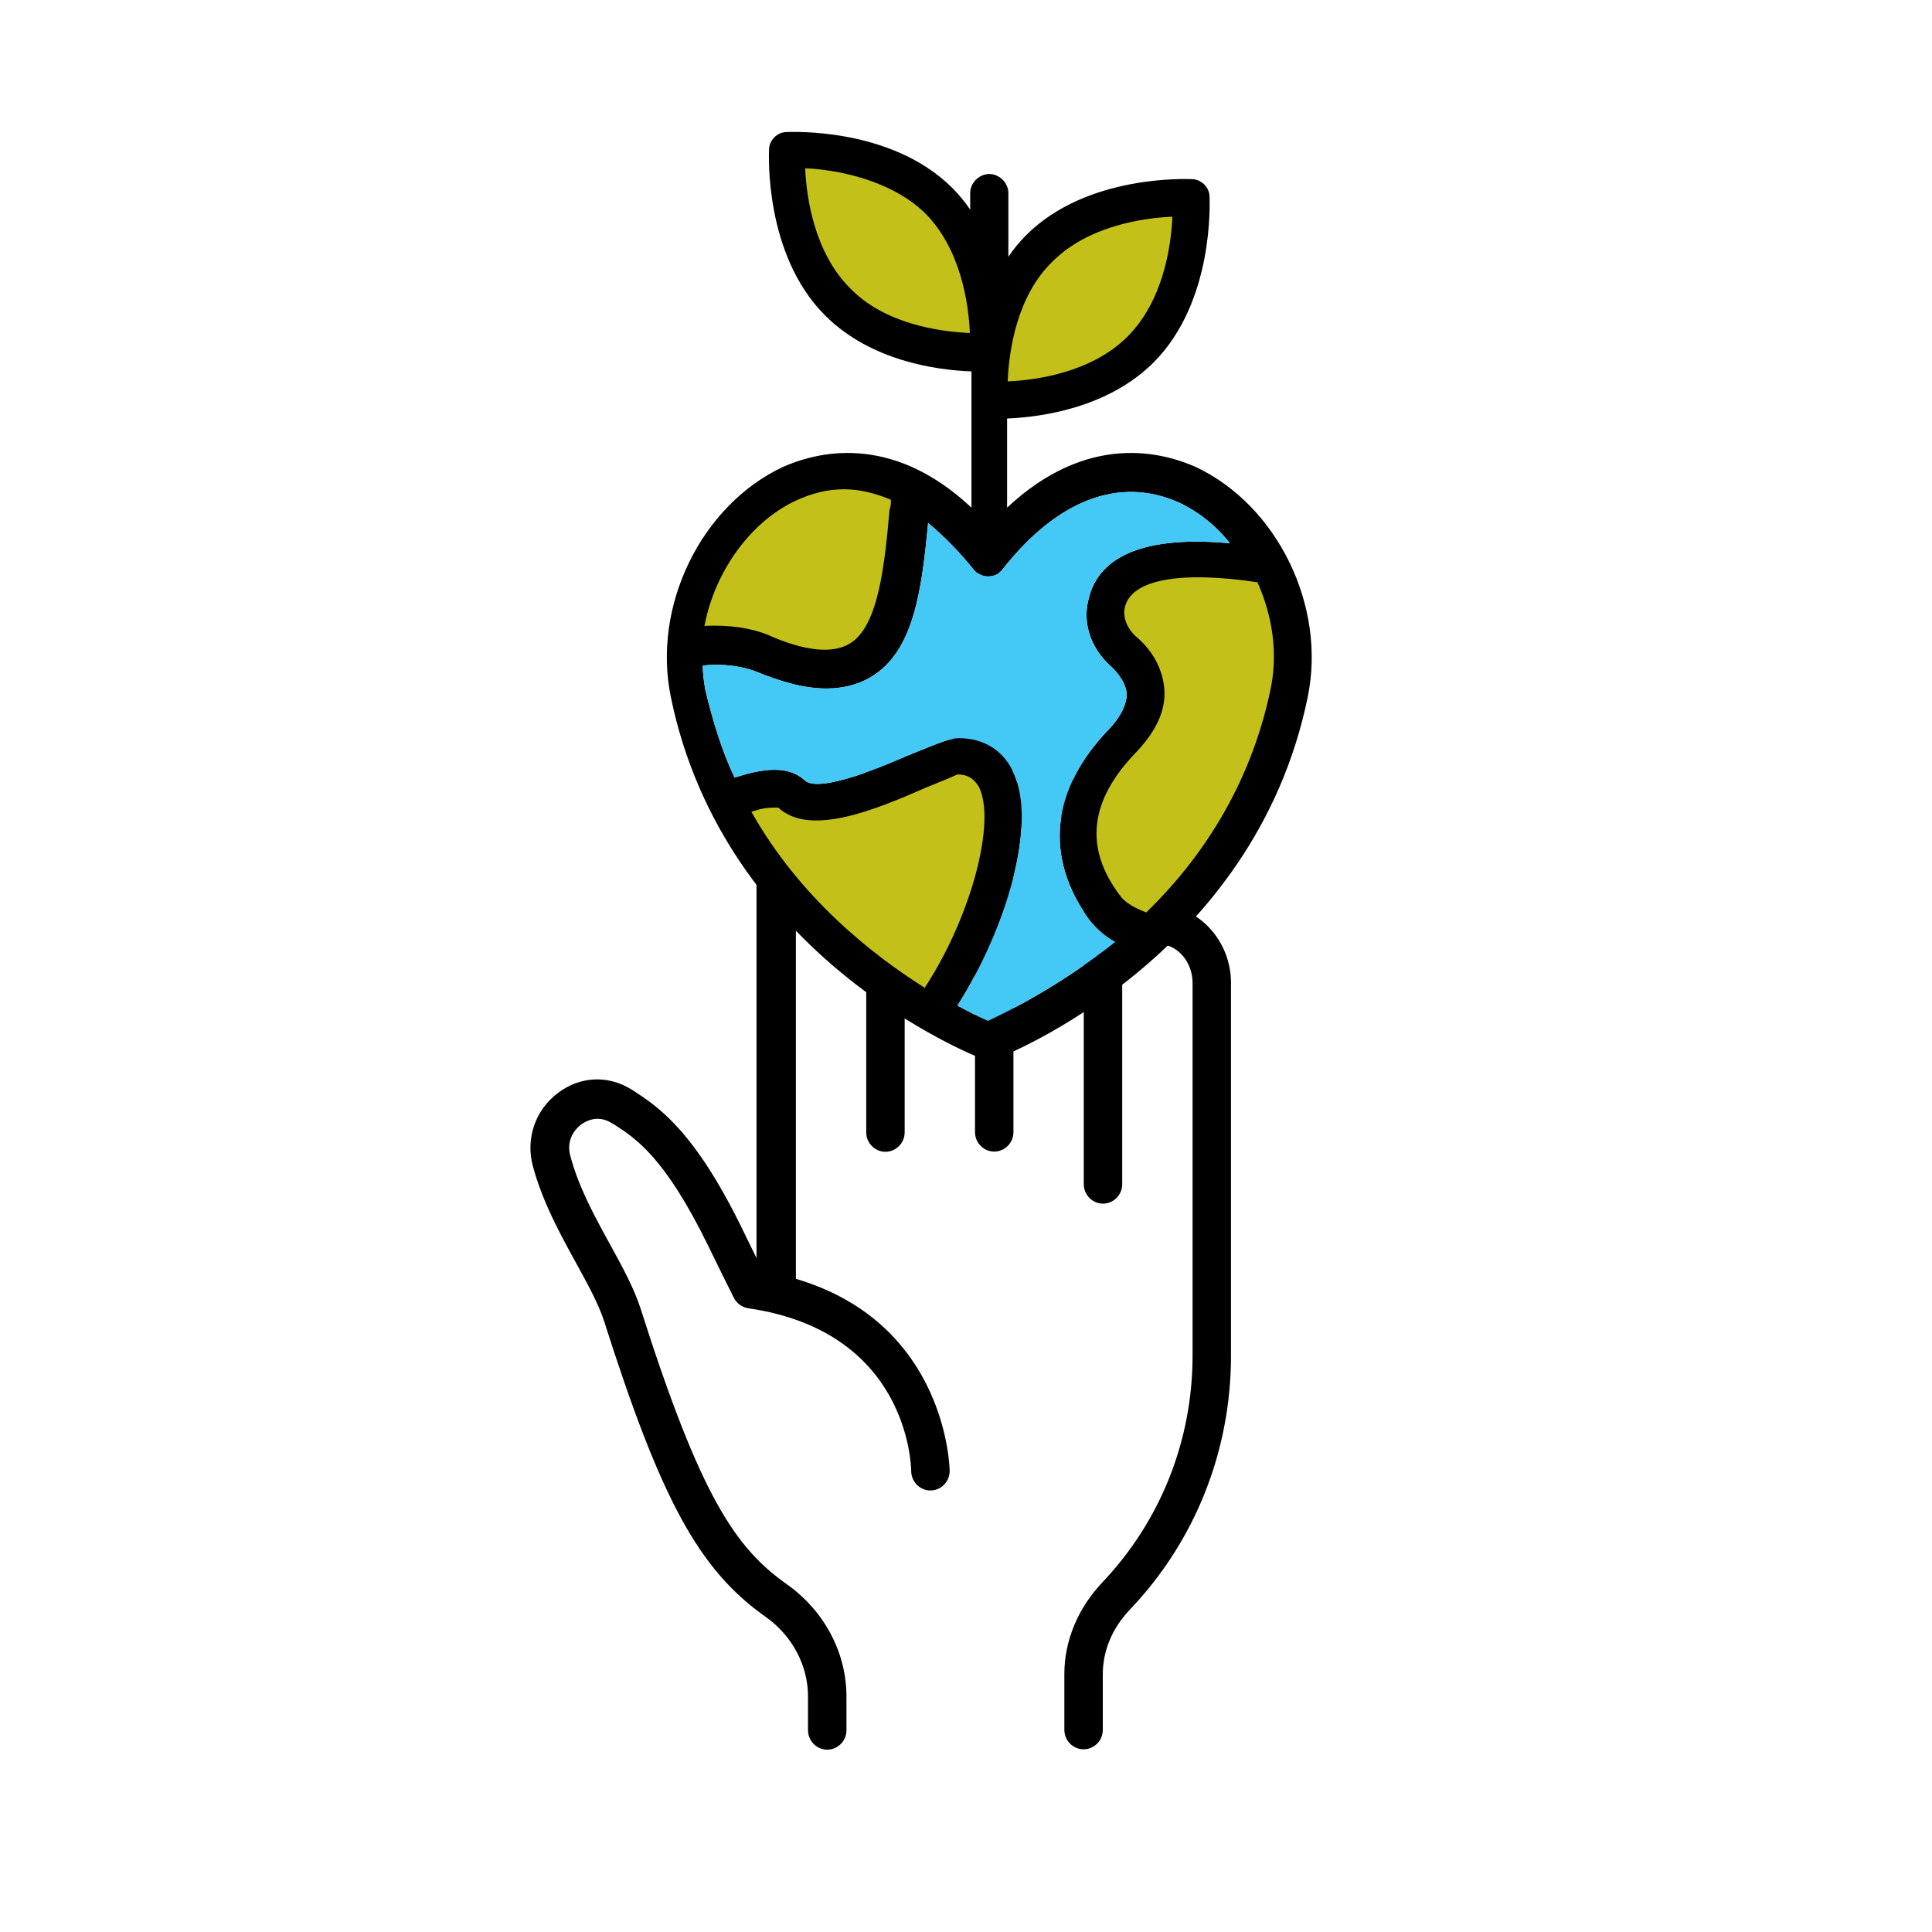
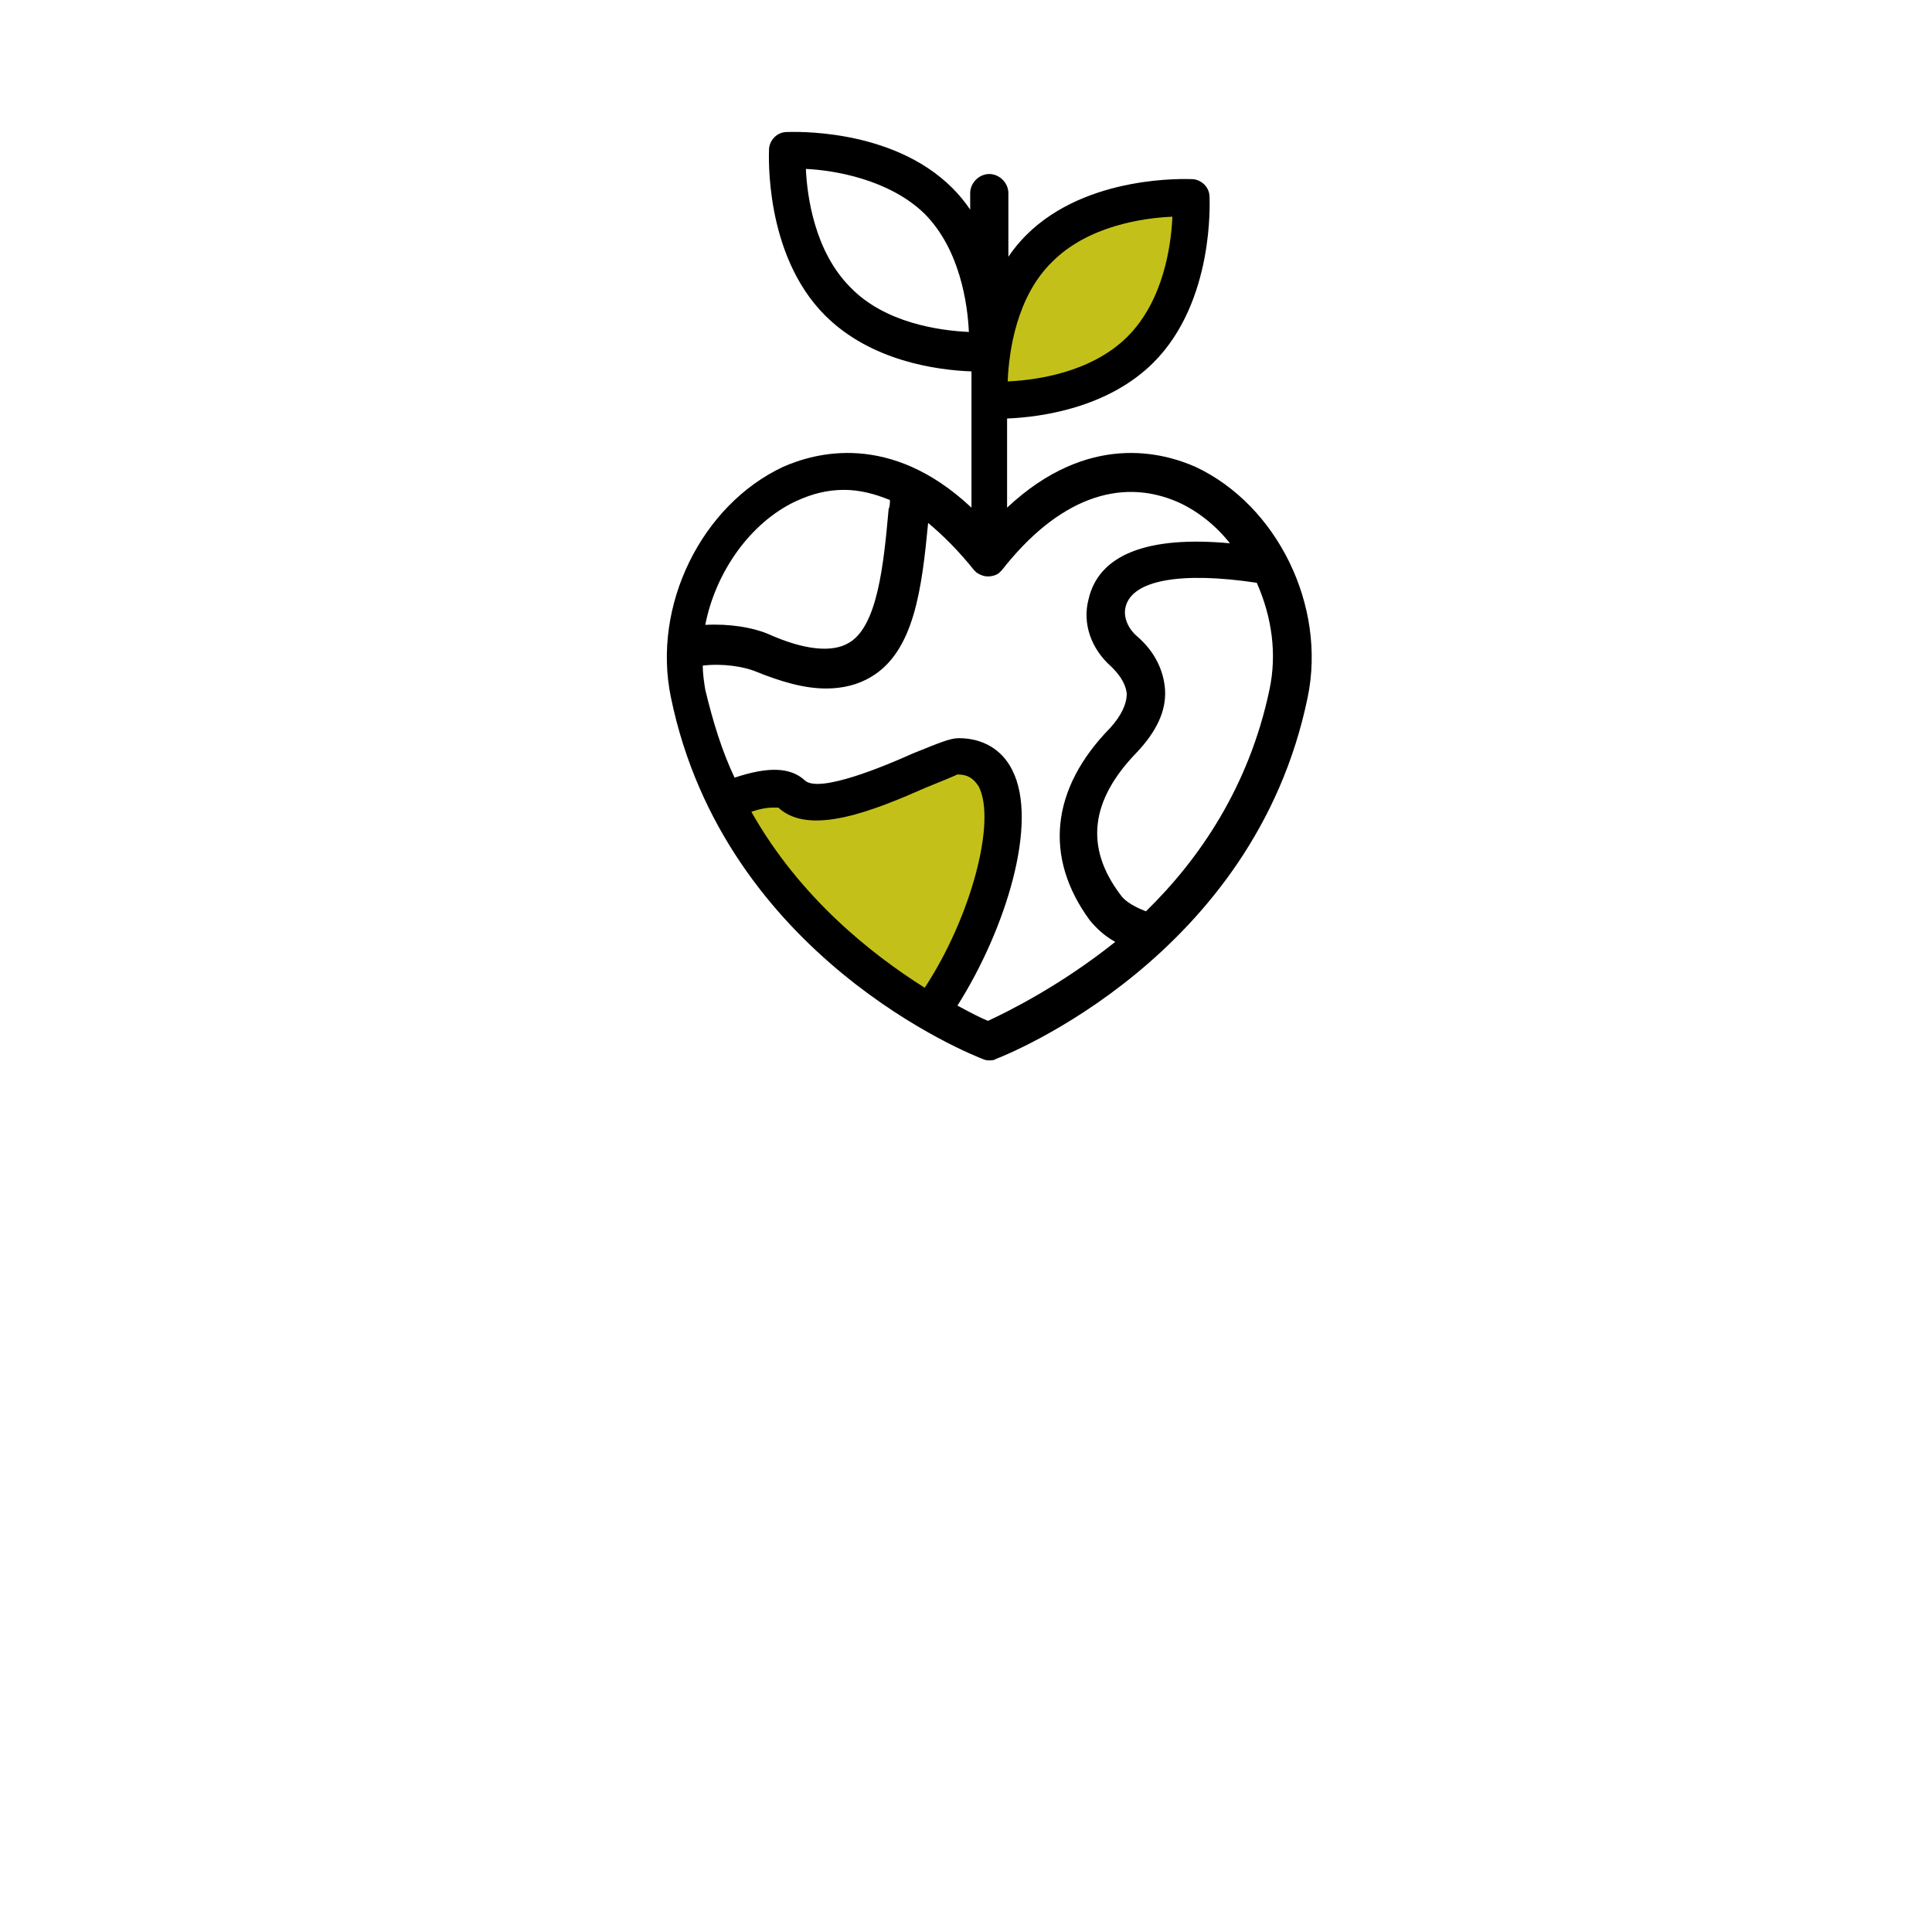
<svg xmlns="http://www.w3.org/2000/svg" id="Layer_1" data-name="Layer 1" viewBox="0 0 1200 1200">
  <defs>
    <style>
      .cls-1 {
        fill: #c3c119;
        stroke: #c3c119;
        stroke-miterlimit: 10;
      }

      .cls-2 {
        fill: #44c8f5;
      }
    </style>
  </defs>
-   <path d="M722.94,562.27c-9.19-.97-18.5,1.09-26.5,5.57v-40.07c0-25.54-20.53-46.36-45.72-46.36-8,0-15.4,2.3-21.84,5.93v-7.87c0-25.54-20.53-46.36-45.72-46.36s-45.72,20.82-45.72,46.36v24.09c-6.57-3.63-13.97-5.93-21.84-5.93-25.19,0-45.72,20.82-45.72,46.36v237.37c-2.75-5.45-5.73-11.74-9.19-18.76-29.84-61.01-52.28-75.41-67.92-85.58-.24-.24-.6-.36-.84-.48-14.32-8.84-31.63-8.11-45.36,2.3-14.09,10.53-20.17,28.32-15.64,45.27,5.97,22.39,17.19,42.73,27.1,60.76,7.04,12.83,13.73,25.06,17.07,35.35,35.57,111.72,58.97,154.7,100.39,183.99,16.47,11.62,26.38,30.14,26.38,49.51v20.94c0,6.66,5.37,12.1,11.94,12.1s11.94-5.45,11.94-12.1v-20.94c0-27.24-13.73-53.14-36.89-69.6-31.87-22.51-53.6-53.87-90.96-171.28-4.06-12.59-11.22-25.78-18.86-39.7-9.67-17.55-19.7-35.83-24.83-55.32-2.39-8.84,1.91-15.74,6.8-19.37,2.15-1.69,10.03-6.54,18.98-.85,0,0,.24.12.36.24.24.24.6.36.95.48,13.37,8.59,31.63,20.34,58.49,75.29,6.92,14.16,12.41,25.42,16,32.44,1.79,3.51,5.13,5.93,8.95,6.54,99.32,14.4,101.11,97.31,101.23,101.07,0,6.66,5.37,12.1,11.94,12.1s11.94-5.45,11.94-12.1c0-.97-1.19-91.5-95.5-119.35v-250.44c0-12.23,9.79-22.15,21.84-22.15s21.84,9.93,21.84,22.15v159.42c0,6.66,5.37,12.1,11.94,12.1s11.94-5.45,11.94-12.1v-224.05c0-12.23,9.79-22.15,21.84-22.15s21.84,9.93,21.84,22.15v223.93c0,6.66,5.37,12.1,11.94,12.1s11.94-5.45,11.94-12.1v-175.51c0-12.23,9.79-22.15,21.84-22.15s21.84,9.93,21.84,22.15v207.84c0,6.66,5.37,12.1,11.94,12.1s11.94-5.45,11.94-12.1v-127.09c0-6.29,2.63-12.23,7.16-16.46,4.66-4.24,10.62-6.17,16.95-5.57,10.98,1.09,19.58,11.62,19.58,24.09v231.56c0,52.78-19.93,102.77-55.99,140.77-15.16,15.98-23.64,36.19-23.64,57.01v34.62c0,6.66,5.37,12.1,11.94,12.1s11.94-5.45,11.94-12.1v-34.62c0-14.53,5.97-28.81,16.95-40.19,40.47-42.49,62.67-98.53,62.67-157.6v-231.56c0-24.69-18.02-45.76-41.06-48.18h-.6Z" />
  <path d="M742.59,290c-19.77-8.71-66.43-22.15-117.07,25.31v-55.37c20.58-.8,62.48-6.33,90.96-34.79,37.97-37.97,34.79-100.45,34.79-102.83,0-6.33-5.53-11.06-11.06-11.06-2.38,0-64.86-3.15-102.83,34.79-3.95,3.95-7.91,8.71-11.06,13.44v-39.55c0-6.33-5.53-11.86-11.86-11.86s-11.86,5.53-11.86,11.86v10.29c-3.15-4.76-7.11-9.49-11.06-13.44-37.97-37.97-100.45-34.79-102.83-34.79-6.33,0-11.06,5.53-11.06,11.06,0,2.38-3.15,64.86,34.79,102.83,28.49,28.49,69.61,34.02,90.96,34.79v84.63c-50.61-47.46-97.3-34.02-117.07-25.31-50.61,23.73-81.48,86.21-69.61,143.18,33.22,161.35,187.46,222.28,193.79,224.63,1.58.8,3.15.8,3.95.8s3.15,0,3.95-.8c6.33-2.38,160.58-63.28,193.79-224.63,11.86-56.95-19-119.45-69.61-143.18h0ZM654,162.67c22.15-22.15,56.17-26.88,73.57-27.68-.8,17.4-5.53,51.41-27.68,73.57-22.15,22.15-56.17,26.88-73.57,27.68.77-18.2,5.53-52.22,27.68-73.57h0ZM528.22,178.49c-22.15-22.15-26.88-56.17-27.68-73.57,17.4.8,51.41,6.33,73.57,27.68,22.15,22.15,26.88,56.17,27.68,73.57-18.2-.8-52.22-5.53-73.57-27.68ZM494.2,311.38c10.29-4.76,19.77-7.11,30.06-7.11,9.49,0,18.97,2.38,28.49,6.33,0,1.58,0,3.95-.8,5.53-3.15,35.59-7.11,72.76-24.53,83.05-10.29,6.33-27.68,4.76-50.61-5.53-9.49-3.95-23.73-6.33-38.75-5.53,6.33-32.47,27.68-63.31,56.14-76.75h0ZM467.32,504.37c7.11-2.38,11.06-2.38,13.44-2.38h2.38c19.77,18.2,60.13,1.58,92.54-12.67,7.91-3.15,17.4-7.11,18.97-7.91,6.33,0,9.49,2.38,12.67,7.11,11.06,21.35-4.76,80.67-33.22,124.18-32.44-20.52-76.72-55.34-106.78-108.33h0ZM613.66,634.08c-3.95-1.58-10.29-4.76-18.97-9.49,30.06-47.46,50.61-113.89,34.02-146.33-6.33-12.67-18.2-19.77-33.22-19.77-5.53,0-12.67,3.15-28.49,9.49-15.82,7.11-58.52,25.31-67.23,16.62-8.71-7.91-22.15-8.71-43.5-1.58-7.91-16.62-13.44-34.79-18.2-54.57-.8-4.76-1.58-10.29-1.58-15.02,12.67-1.58,25.31.8,31.64,3.15,17.4,7.11,31.64,11.06,45.08,11.06,10.29,0,19.77-2.38,27.68-7.11,26.88-15.82,31.64-54.57,35.59-95.72,9.49,7.91,18.97,17.4,28.49,29.26l1.58,1.58c2.38,1.58,4.76,2.38,7.11,2.38s5.53-.8,7.11-2.38l1.58-1.58c34.02-43.5,72.76-58.52,109.93-41.93,11.86,5.53,22.93,14.24,31.64,25.31-51.41-4.76-81.48,7.11-87.81,34.79-3.95,15.02,1.58,30.84,14.24,41.93,3.95,3.95,8.71,9.49,9.49,16.62,0,6.33-3.15,13.44-10.29,21.35-37.17,37.97-41.13,80.67-12.67,119.45,3.95,4.76,8.71,9.49,15.82,13.44-34.73,27.68-67.18,43.5-79.04,49.04h0ZM788.48,428.42c-12.67,60.13-43.5,105.21-76.72,137.62-10.29-3.95-14.24-7.91-15.82-10.29-22.15-29.26-18.97-58.52,10.29-88.58,11.86-12.67,18.2-25.31,17.4-38.75-.8-11.86-6.33-23.73-17.4-33.22-5.53-4.76-8.71-11.86-7.11-18.2,3.95-16.62,34.02-22.15,81.48-15.02,9.46,21.35,12.61,44.31,7.88,66.43h0Z" />
  <path class="cls-1" d="M654.1,162.8c22.15-22.15,56.17-26.88,73.57-27.68-.8,17.4-5.53,51.41-27.68,73.57-22.15,22.15-56.17,26.88-73.57,27.68.77-18.2,5.53-52.22,27.68-73.57h0Z" />
-   <path class="cls-1" d="M528.32,178.62c-22.15-22.15-26.88-56.17-27.68-73.57,17.4.8,51.41,6.33,73.57,27.68,22.15,22.15,26.88,56.17,27.68,73.57-18.2-.8-52.22-5.53-73.57-27.68Z" />
-   <path class="cls-1" d="M494.3,311.51c10.29-4.76,19.77-7.11,30.06-7.11,9.49,0,18.97,2.38,28.49,6.33,0,1.58,0,3.95-.8,5.53-3.15,35.59-7.11,72.76-24.53,83.05-10.29,6.33-27.68,4.76-50.61-5.53-9.49-3.95-23.73-6.33-38.75-5.53,6.33-32.47,27.68-63.31,56.14-76.75h0Z" />
  <path class="cls-1" d="M467.42,504.5c7.11-2.38,11.06-2.38,13.44-2.38h2.38c19.77,18.2,60.13,1.58,92.54-12.67,7.91-3.15,17.4-7.11,18.97-7.91,6.33,0,9.49,2.38,12.67,7.11,11.06,21.35-4.76,80.67-33.22,124.18-32.44-20.52-76.72-55.34-106.78-108.33h0Z" />
-   <path class="cls-1" d="M788.57,428.55c-12.67,60.13-43.5,105.21-76.72,137.62-10.29-3.95-14.24-7.91-15.82-10.29-22.15-29.26-18.97-58.52,10.29-88.58,11.86-12.67,18.2-25.31,17.4-38.75-.8-11.86-6.33-23.73-17.4-33.22-5.53-4.76-8.71-11.86-7.11-18.2,3.95-16.62,34.02-22.15,81.48-15.02,9.46,21.35,12.61,44.31,7.88,66.43h0Z" />
-   <path class="cls-2" d="M613.66,634.08c-3.95-1.58-10.29-4.76-18.97-9.49,30.06-47.46,50.61-113.89,34.02-146.33-6.33-12.67-18.2-19.77-33.22-19.77-5.53,0-12.67,3.15-28.49,9.49-15.82,7.11-58.52,25.31-67.23,16.62-8.71-7.91-22.15-8.71-43.5-1.58-7.91-16.62-13.44-34.79-18.2-54.57-.8-4.76-1.58-10.29-1.58-15.02,12.67-1.58,25.31.8,31.64,3.15,17.4,7.11,31.64,11.06,45.08,11.06,10.29,0,19.77-2.38,27.68-7.11,26.88-15.82,31.64-54.57,35.59-95.72,9.49,7.91,18.97,17.4,28.49,29.26l1.58,1.58c2.38,1.58,4.76,2.38,7.11,2.38s5.53-.8,7.11-2.38l1.58-1.58c34.02-43.5,72.76-58.52,109.93-41.93,11.86,5.53,22.93,14.24,31.64,25.31-51.41-4.76-81.48,7.11-87.81,34.79-3.95,15.02,1.58,30.84,14.24,41.93,3.95,3.95,8.71,9.49,9.49,16.62,0,6.33-3.15,13.44-10.29,21.35-37.17,37.97-41.13,80.67-12.67,119.45,3.95,4.76,8.71,9.49,15.82,13.44-34.73,27.68-67.18,43.5-79.04,49.04h0Z" />
</svg>